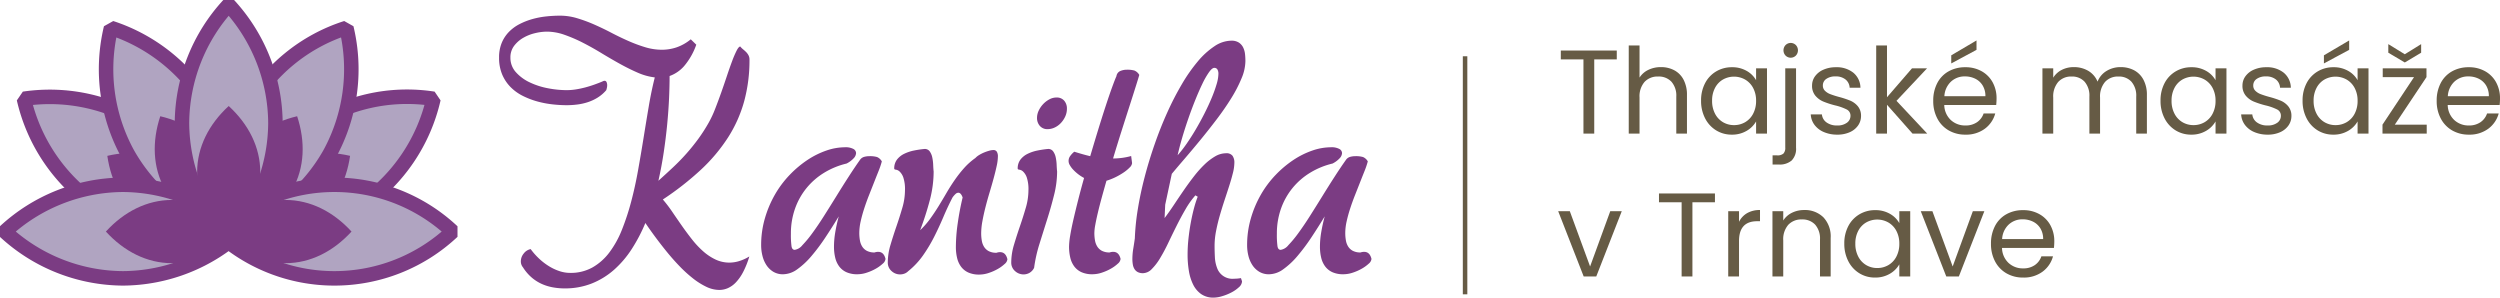
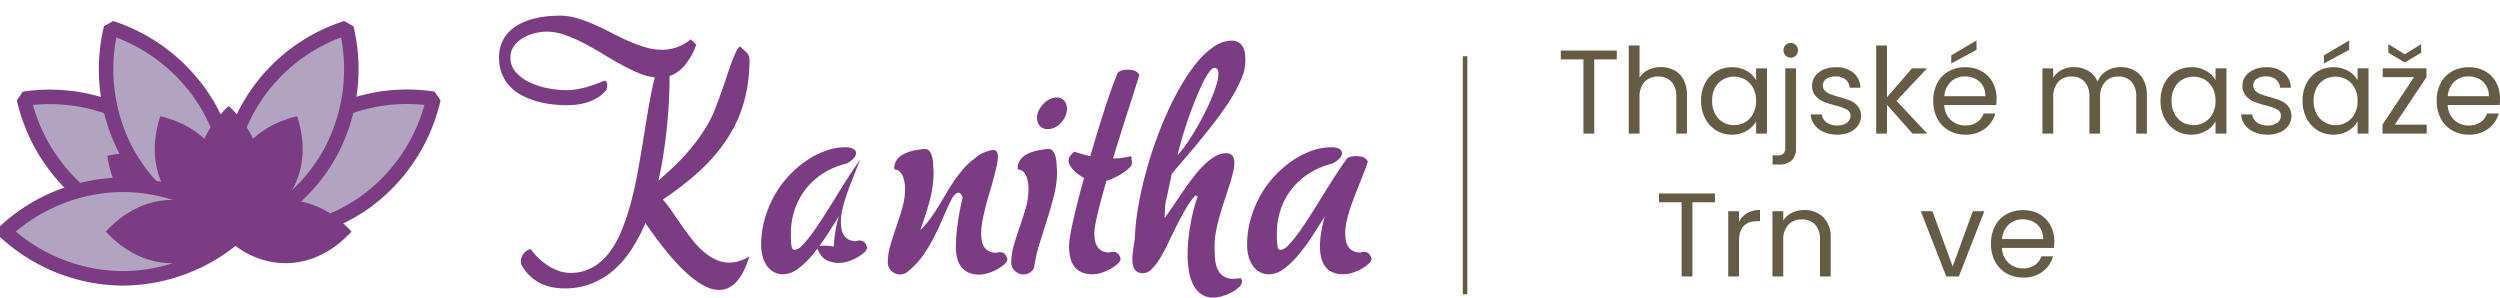
<svg xmlns="http://www.w3.org/2000/svg" width="554.393" height="65.997" viewBox="0 0 554.393 65.997">
  <title>Asset 11</title>
  <g id="Layer_2" data-name="Layer 2">
    <g id="Layer_1-2" data-name="Layer 1">
      <g>
        <path d="M113.19,15.799a4.714,4.714,0,0,0,1.208,3.235,9.524,9.524,0,0,0,3.043,2.247,16.448,16.448,0,0,0,4.03,1.312,22.014,22.014,0,0,0,4.2.426,12.923,12.923,0,0,0,2.074-.171,21.018,21.018,0,0,0,2.074-.442q1.02-.273,1.972-.613t1.769-.681a1.322,1.322,0,0,1,.476-.17.481.481,0,0,1,.476.306,1.669,1.669,0,0,1,.136.682,2.681,2.681,0,0,1-.068.579c-.045.204-.091.374-.136.511a8.267,8.267,0,0,1-1.888,1.635,10.05,10.05,0,0,1-2.176,1.022,12.495,12.495,0,0,1-2.346.527,18.692,18.692,0,0,1-2.363.153,28.782,28.782,0,0,1-3.18-.188,21.42,21.42,0,0,1-3.35-.646,17.574,17.574,0,0,1-3.197-1.227,10.318,10.318,0,0,1-2.703-1.94,8.864,8.864,0,0,1-1.871-2.793,9.441,9.441,0,0,1-.697-3.763,8.401,8.401,0,0,1,.578-3.235,7.698,7.698,0,0,1,1.581-2.435,9.015,9.015,0,0,1,2.346-1.737,15.157,15.157,0,0,1,2.84-1.124,18.527,18.527,0,0,1,3.094-.596,29.271,29.271,0,0,1,3.095-.17,13.137,13.137,0,0,1,3.758.561A32.937,32.937,0,0,1,131.757,8.46q1.904.835,3.792,1.822t3.775,1.821A32.177,32.177,0,0,0,143.081,13.5a12.816,12.816,0,0,0,3.707.561,10.229,10.229,0,0,0,3.231-.527,10.163,10.163,0,0,0,3.163-1.788l1.224,1.192a14.972,14.972,0,0,1-2.687,4.733,7.733,7.733,0,0,1-3.231,2.213q0,2.215-.119,4.921-.119,2.708-.408,5.722t-.765,6.215q-.477,3.202-1.19,6.368,1.632-1.463,3.196-2.929,1.564-1.463,2.975-3.048t2.67-3.304a36.028,36.028,0,0,0,2.346-3.66,23.42,23.42,0,0,0,1.395-2.997q.68-1.737,1.343-3.609.663-1.873,1.275-3.712.612-1.84,1.156-3.287a22.283,22.283,0,0,1,1.003-2.332q.459-.886.799-.886a4.087,4.087,0,0,0,.629.63,8.672,8.672,0,0,1,.663.596,3.091,3.091,0,0,1,.527.716,1.973,1.973,0,0,1,.221.953,34.615,34.615,0,0,1-1.173,9.229,29.354,29.354,0,0,1-3.57,8.021,37.528,37.528,0,0,1-6.002,7.151,64.491,64.491,0,0,1-8.468,6.623,30.156,30.156,0,0,1,2.126,2.793q1.037,1.532,2.126,3.082t2.244,3.014a19.917,19.917,0,0,0,2.449,2.606,11.572,11.572,0,0,0,2.737,1.821,7.19,7.19,0,0,0,3.111.682,7.418,7.418,0,0,0,2.092-.324,9.856,9.856,0,0,0,2.295-1.038,19.502,19.502,0,0,1-1.36,3.422,10.185,10.185,0,0,1-1.599,2.299,5.611,5.611,0,0,1-1.785,1.294,4.755,4.755,0,0,1-1.921.409,6.722,6.722,0,0,1-2.874-.698,15.716,15.716,0,0,1-2.975-1.873,28.924,28.924,0,0,1-2.958-2.69q-1.463-1.515-2.806-3.167-1.344-1.651-2.567-3.303t-2.21-3.116a36.333,36.333,0,0,1-3.01,5.755,22.152,22.152,0,0,1-3.911,4.598,17.006,17.006,0,0,1-4.931,3.048,16.068,16.068,0,0,1-6.07,1.106,14.468,14.468,0,0,1-2.619-.238,10.7,10.7,0,0,1-2.465-.767,9.26,9.26,0,0,1-2.228-1.43,10.007,10.007,0,0,1-1.904-2.23,2.03,2.03,0,0,1-.476-1.328,2.731,2.731,0,0,1,.646-1.754,2.573,2.573,0,0,1,1.53-.971,15.323,15.323,0,0,0,1.887,2.129,13.527,13.527,0,0,0,2.177,1.668,11.046,11.046,0,0,0,2.329,1.09,7.559,7.559,0,0,0,2.38.392,9.854,9.854,0,0,0,4.931-1.209,12.289,12.289,0,0,0,3.757-3.337,21.5,21.5,0,0,0,2.772-5.006,53.808,53.808,0,0,0,2.041-6.198q.884-3.321,1.53-6.93t1.224-7.203q.578-3.592,1.156-7.015T145.19,20.26v-.068a13.107,13.107,0,0,1-3.792-1.056q-1.956-.851-3.979-1.975t-4.098-2.384q-2.074-1.26-4.114-2.299a32.482,32.482,0,0,0-4.047-1.737,11.791,11.791,0,0,0-3.877-.697,11.572,11.572,0,0,0-2.568.323,9.649,9.649,0,0,0-2.635,1.022,6.801,6.801,0,0,0-2.057,1.788A4.186,4.186,0,0,0,113.19,15.799Z" transform="translate(0 -3.029)" style="fill: #7b3c83" />
-         <path d="M184.943,57.72a19.353,19.353,0,0,1,.289-3.235q.289-1.702.765-3.474-1.463,2.418-2.992,4.717a42.55,42.55,0,0,1-3.078,4.104,17.143,17.143,0,0,1-3.128,2.912,5.473,5.473,0,0,1-3.146,1.106,4.093,4.093,0,0,1-2.176-.561,4.789,4.789,0,0,1-1.513-1.465,6.604,6.604,0,0,1-.884-2.06,9.65,9.65,0,0,1-.289-2.35,21.133,21.133,0,0,1,.833-5.977,23.953,23.953,0,0,1,2.227-5.261,22.312,22.312,0,0,1,3.265-4.359,23.415,23.415,0,0,1,3.928-3.304,18.411,18.411,0,0,1,4.2-2.094,12.707,12.707,0,0,1,4.115-.732,3.649,3.649,0,0,1,1.887.375,1.083,1.083,0,0,1,.595.919,1.806,1.806,0,0,1-.544,1.158,5.602,5.602,0,0,1-1.564,1.157,17.162,17.162,0,0,0-4.948,2.026,15.386,15.386,0,0,0-3.911,3.389,15.206,15.206,0,0,0-2.567,4.58,16.441,16.441,0,0,0-.918,5.568,19.008,19.008,0,0,0,.136,2.792q.135.784.714.783a2.725,2.725,0,0,0,1.684-1.022,24.893,24.893,0,0,0,2.227-2.69q1.225-1.667,2.584-3.813t2.738-4.376q1.377-2.231,2.737-4.342t2.55-3.78a1.654,1.654,0,0,1,.884-.597,4.267,4.267,0,0,1,1.156-.152,5.7,5.7,0,0,1,1.683.186,2.226,2.226,0,0,1,1.071.971,17.898,17.898,0,0,1-.714,2.111q-.477,1.192-1.02,2.571t-1.122,2.844q-.579,1.465-1.054,2.929t-.782,2.844a11.9,11.9,0,0,0-.306,2.57,9.508,9.508,0,0,0,.136,1.635,3.767,3.767,0,0,0,.51,1.38,2.712,2.712,0,0,0,1.037.953,3.607,3.607,0,0,0,1.717.357,2.289,2.289,0,0,1,.782-.136q1.258,0,1.632,1.566a1.577,1.577,0,0,1-.612,1.056,8.074,8.074,0,0,1-1.53,1.106,10.705,10.705,0,0,1-2.006.886,6.647,6.647,0,0,1-2.074.357,5.78,5.78,0,0,1-2.449-.46,4.15,4.15,0,0,1-1.598-1.276,5.257,5.257,0,0,1-.884-1.941A10.394,10.394,0,0,1,184.943,57.72Z" transform="translate(0 -3.029)" style="fill: #7b3c83" />
+         <path d="M184.943,57.72a19.353,19.353,0,0,1,.289-3.235q.289-1.702.765-3.474-1.463,2.418-2.992,4.717a42.55,42.55,0,0,1-3.078,4.104,17.143,17.143,0,0,1-3.128,2.912,5.473,5.473,0,0,1-3.146,1.106,4.093,4.093,0,0,1-2.176-.561,4.789,4.789,0,0,1-1.513-1.465,6.604,6.604,0,0,1-.884-2.06,9.65,9.65,0,0,1-.289-2.35,21.133,21.133,0,0,1,.833-5.977,23.953,23.953,0,0,1,2.227-5.261,22.312,22.312,0,0,1,3.265-4.359,23.415,23.415,0,0,1,3.928-3.304,18.411,18.411,0,0,1,4.2-2.094,12.707,12.707,0,0,1,4.115-.732,3.649,3.649,0,0,1,1.887.375,1.083,1.083,0,0,1,.595.919,1.806,1.806,0,0,1-.544,1.158,5.602,5.602,0,0,1-1.564,1.157,17.162,17.162,0,0,0-4.948,2.026,15.386,15.386,0,0,0-3.911,3.389,15.206,15.206,0,0,0-2.567,4.58,16.441,16.441,0,0,0-.918,5.568,19.008,19.008,0,0,0,.136,2.792q.135.784.714.783a2.725,2.725,0,0,0,1.684-1.022,24.893,24.893,0,0,0,2.227-2.69q1.225-1.667,2.584-3.813t2.738-4.376q1.377-2.231,2.737-4.342t2.55-3.78q-.477,1.192-1.02,2.571t-1.122,2.844q-.579,1.465-1.054,2.929t-.782,2.844a11.9,11.9,0,0,0-.306,2.57,9.508,9.508,0,0,0,.136,1.635,3.767,3.767,0,0,0,.51,1.38,2.712,2.712,0,0,0,1.037.953,3.607,3.607,0,0,0,1.717.357,2.289,2.289,0,0,1,.782-.136q1.258,0,1.632,1.566a1.577,1.577,0,0,1-.612,1.056,8.074,8.074,0,0,1-1.53,1.106,10.705,10.705,0,0,1-2.006.886,6.647,6.647,0,0,1-2.074.357,5.78,5.78,0,0,1-2.449-.46,4.15,4.15,0,0,1-1.598-1.276,5.257,5.257,0,0,1-.884-1.941A10.394,10.394,0,0,1,184.943,57.72Z" transform="translate(0 -3.029)" style="fill: #7b3c83" />
        <path d="M211.974,57.788a37.898,37.898,0,0,1,.408-5.244q.409-2.894,1.088-5.722-.374-1.055-.952-1.056a.961.961,0,0,0-.629.289,4.674,4.674,0,0,0-.664.767q-1.088,2.112-2.04,4.359t-2.041,4.393a33.282,33.282,0,0,1-2.465,4.104,17.084,17.084,0,0,1-3.282,3.491,2.282,2.282,0,0,1-.85.545,2.754,2.754,0,0,1-2.822-.562,2.454,2.454,0,0,1-.85-1.958,13.558,13.558,0,0,1,.595-3.849q.595-2.008,1.31-4.086t1.309-4.121a13.9,13.9,0,0,0,.595-3.882,8.245,8.245,0,0,0-.374-2.895,3.352,3.352,0,0,0-.816-1.294,1.54,1.54,0,0,0-.816-.409c-.25-.022-.374-.102-.374-.238a3.18,3.18,0,0,1,.629-2.026,4.514,4.514,0,0,1,1.615-1.276,9.053,9.053,0,0,1,2.176-.716,21.891,21.891,0,0,1,2.312-.34,1.315,1.315,0,0,1,1.139.545,3.534,3.534,0,0,1,.561,1.328,9.511,9.511,0,0,1,.204,1.651q.034.869.102,1.482a25.035,25.035,0,0,1-.833,6.283,65.576,65.576,0,0,1-2.159,6.726,17.954,17.954,0,0,0,2.21-2.52q.987-1.361,1.888-2.826.9-1.463,1.751-2.929.85-1.463,1.819-2.86a28.024,28.024,0,0,1,2.075-2.64,14.726,14.726,0,0,1,2.499-2.23,3.76,3.76,0,0,1,.834-.664,7.741,7.741,0,0,1,1.105-.562,9.521,9.521,0,0,1,1.139-.392,3.597,3.597,0,0,1,.901-.153.858.858,0,0,1,.782.374,1.975,1.975,0,0,1,.238,1.056,10.324,10.324,0,0,1-.272,2.111q-.272,1.261-.68,2.759t-.901,3.133q-.493,1.635-.901,3.235t-.68,3.099a15.21,15.21,0,0,0-.272,2.69,9.52,9.52,0,0,0,.136,1.635,3.764,3.764,0,0,0,.51,1.379,2.717,2.717,0,0,0,1.037.954,3.608,3.608,0,0,0,1.717.357,2.27,2.27,0,0,1,.782-.137q1.258,0,1.632,1.567a1.579,1.579,0,0,1-.612,1.056,8.059,8.059,0,0,1-1.53,1.106,10.74,10.74,0,0,1-2.006.886,6.648,6.648,0,0,1-2.074.357,5.78,5.78,0,0,1-2.448-.46,4.14,4.14,0,0,1-1.598-1.277,5.253,5.253,0,0,1-.884-1.94A10.41,10.41,0,0,1,211.974,57.788Z" transform="translate(0 -3.029)" style="fill: #7b3c83" />
        <path d="M226.974,63.884a2.802,2.802,0,0,1-1.87-.732,2.454,2.454,0,0,1-.85-1.958,13.562,13.562,0,0,1,.595-3.849q.595-2.008,1.31-4.086t1.309-4.121a13.9,13.9,0,0,0,.595-3.882,8.245,8.245,0,0,0-.374-2.895,3.352,3.352,0,0,0-.816-1.294,1.54,1.54,0,0,0-.816-.409c-.25-.022-.374-.102-.374-.238a3.18,3.18,0,0,1,.629-2.026,4.515,4.515,0,0,1,1.615-1.276,9.053,9.053,0,0,1,2.176-.716,21.883,21.883,0,0,1,2.312-.34,1.315,1.315,0,0,1,1.139.545,3.531,3.531,0,0,1,.561,1.328,9.521,9.521,0,0,1,.204,1.651q.034.869.102,1.482a21.394,21.394,0,0,1-.663,5.159q-.663,2.673-1.53,5.414-.867,2.742-1.717,5.466a31.68,31.68,0,0,0-1.19,5.312,2.576,2.576,0,0,1-1.037,1.124A2.713,2.713,0,0,1,226.974,63.884Zm9.624-36.745a4.083,4.083,0,0,1-.357,1.685,5.316,5.316,0,0,1-.952,1.447,4.503,4.503,0,0,1-1.377,1.022,3.661,3.661,0,0,1-1.599.374,2.17,2.17,0,0,1-1.717-.715,2.631,2.631,0,0,1-.629-1.805,3.718,3.718,0,0,1,.374-1.584,5.455,5.455,0,0,1,.986-1.447,5.384,5.384,0,0,1,1.377-1.056,3.316,3.316,0,0,1,1.582-.408,2.144,2.144,0,0,1,1.7.697A2.613,2.613,0,0,1,236.597,27.139Z" transform="translate(0 -3.029)" style="fill: #7b3c83" />
        <path d="M238.227,36.674q.884.274,1.768.528t1.769.46q.883-2.997,1.768-5.875t1.667-5.262q.781-2.383,1.411-4.12t.969-2.486a1.451,1.451,0,0,1,.85-1.141,3.703,3.703,0,0,1,1.462-.289,5.659,5.659,0,0,1,1.683.188,2.225,2.225,0,0,1,1.071.97q-.204.716-.782,2.555t-1.394,4.376q-.817,2.537-1.769,5.533t-1.87,6.062a15.139,15.139,0,0,0,2.006-.137,14.83,14.83,0,0,0,2.006-.408l.204,1.566a1.522,1.522,0,0,1-.51.953,8.174,8.174,0,0,1-1.326,1.107,14.599,14.599,0,0,1-1.819,1.056,13.127,13.127,0,0,1-2.023.8q-.579,2.01-1.071,3.814t-.85,3.32q-.357,1.515-.561,2.656a10.801,10.801,0,0,0-.204,1.787,9.518,9.518,0,0,0,.136,1.635,3.774,3.774,0,0,0,.51,1.38,2.719,2.719,0,0,0,1.037.953,3.609,3.609,0,0,0,1.717.357,2.291,2.291,0,0,1,.782-.136q1.258,0,1.632,1.566a1.578,1.578,0,0,1-.612,1.056,8.087,8.087,0,0,1-1.53,1.106,10.704,10.704,0,0,1-2.006.886,6.653,6.653,0,0,1-2.075.357,5.78,5.78,0,0,1-2.448-.46,4.146,4.146,0,0,1-1.598-1.276,5.258,5.258,0,0,1-.884-1.941,10.394,10.394,0,0,1-.272-2.452,16.053,16.053,0,0,1,.255-2.469q.255-1.55.714-3.542t1.054-4.342q.594-2.35,1.309-4.87a8.81,8.81,0,0,1-1.326-.851,9.289,9.289,0,0,1-1.088-.988,5.067,5.067,0,0,1-.748-1.004,1.796,1.796,0,0,1,.085-2.026A4.737,4.737,0,0,1,238.227,36.674Z" transform="translate(0 -3.029)" style="fill: #7b3c83" />
        <path d="M251.114,60.478a14.283,14.283,0,0,1,.204-2.35q.203-1.226.34-2.248a51.921,51.921,0,0,1,.663-6.471q.561-3.473,1.514-7.117t2.227-7.305q1.275-3.661,2.789-7.015a64.56,64.56,0,0,1,3.231-6.267,36.322,36.322,0,0,1,3.537-5.057,17.321,17.321,0,0,1,3.707-3.372,6.814,6.814,0,0,1,3.724-1.226,2.958,2.958,0,0,1,1.683.426,2.757,2.757,0,0,1,.952,1.09,4.385,4.385,0,0,1,.408,1.464,14.693,14.693,0,0,1,.086,1.55A10.23,10.23,0,0,1,275.31,20.43a30.258,30.258,0,0,1-2.278,4.394q-1.412,2.282-3.197,4.631-1.786,2.351-3.587,4.547-1.803,2.196-3.486,4.154t-2.907,3.423l-1.462,6.845-.136,2.963q1.054-1.396,2.126-3.014t2.176-3.219q1.105-1.6,2.245-3.064a23.924,23.924,0,0,1,2.312-2.588,12.238,12.238,0,0,1,2.364-1.806,4.82,4.82,0,0,1,2.414-.681,1.651,1.651,0,0,1,1.428.562,2.591,2.591,0,0,1,.408,1.55,9.702,9.702,0,0,1-.323,2.265q-.324,1.311-.816,2.844T271.535,47.47q-.561,1.702-1.054,3.422t-.816,3.405a17.075,17.075,0,0,0-.323,3.219q0,1.26.068,2.554a7.584,7.584,0,0,0,.476,2.35,3.602,3.602,0,0,0,3.775,2.418,9.017,9.017,0,0,0,1.53-.136l.238.715a1.833,1.833,0,0,1-.68,1.294,7.362,7.362,0,0,1-1.649,1.158,11.3,11.3,0,0,1-2.058.834,6.806,6.806,0,0,1-1.904.324,4.674,4.674,0,0,1-2.772-.784,5.619,5.619,0,0,1-1.768-2.094,10.55,10.55,0,0,1-.952-3.031,21.831,21.831,0,0,1-.289-3.627,33.136,33.136,0,0,1,.204-3.626q.204-1.856.527-3.576t.714-3.167a22.626,22.626,0,0,1,.799-2.469l-.51-.307a18.643,18.643,0,0,0-2.193,3.082q-1.038,1.787-1.99,3.694t-1.853,3.798a38.113,38.113,0,0,1-1.802,3.371,12.392,12.392,0,0,1-1.836,2.4,2.785,2.785,0,0,1-1.956.92,2.45,2.45,0,0,1-1.139-.238,1.877,1.877,0,0,1-.731-.664,2.716,2.716,0,0,1-.374-1.005A7.062,7.062,0,0,1,251.114,60.478Zm19.077-41.07a1.844,1.844,0,0,0-.221-.971.76.76,0,0,0-.697-.357q-.477,0-1.173.971a17.496,17.496,0,0,0-1.462,2.555q-.765,1.583-1.581,3.609t-1.564,4.189q-.748,2.164-1.36,4.257t-.986,3.797a26.357,26.357,0,0,0,1.955-2.503q1.037-1.481,2.041-3.184t1.921-3.508q.918-1.805,1.615-3.474a29.691,29.691,0,0,0,1.105-3.064A8.59,8.59,0,0,0,270.192,19.408Z" transform="translate(0 -3.029)" style="fill: #7b3c83" />
        <path d="M292.709,57.72a19.343,19.343,0,0,1,.289-3.235q.288-1.702.765-3.474-1.463,2.418-2.992,4.717a42.55,42.55,0,0,1-3.078,4.104,17.146,17.146,0,0,1-3.128,2.912,5.473,5.473,0,0,1-3.146,1.106,4.093,4.093,0,0,1-2.176-.561,4.789,4.789,0,0,1-1.513-1.465,6.604,6.604,0,0,1-.884-2.06,9.655,9.655,0,0,1-.289-2.35,21.13,21.13,0,0,1,.834-5.977,23.948,23.948,0,0,1,2.227-5.261,22.308,22.308,0,0,1,3.265-4.359,23.41,23.41,0,0,1,3.928-3.304,18.411,18.411,0,0,1,4.2-2.094,12.707,12.707,0,0,1,4.115-.732,3.65,3.65,0,0,1,1.887.375,1.083,1.083,0,0,1,.595.919,1.806,1.806,0,0,1-.544,1.158,5.602,5.602,0,0,1-1.564,1.157,17.163,17.163,0,0,0-4.948,2.026,15.386,15.386,0,0,0-3.911,3.389,15.206,15.206,0,0,0-2.567,4.58,16.441,16.441,0,0,0-.918,5.568,19.008,19.008,0,0,0,.136,2.792q.135.784.714.783a2.725,2.725,0,0,0,1.684-1.022,24.881,24.881,0,0,0,2.227-2.69q1.225-1.667,2.584-3.813t2.738-4.376q1.377-2.231,2.737-4.342t2.55-3.78a1.654,1.654,0,0,1,.884-.597,4.267,4.267,0,0,1,1.156-.152,5.7,5.7,0,0,1,1.683.186,2.227,2.227,0,0,1,1.071.971,17.919,17.919,0,0,1-.714,2.111q-.477,1.192-1.02,2.571t-1.122,2.844q-.579,1.465-1.054,2.929t-.782,2.844a11.9,11.9,0,0,0-.306,2.57,9.508,9.508,0,0,0,.136,1.635,3.767,3.767,0,0,0,.51,1.38,2.712,2.712,0,0,0,1.037.953,3.607,3.607,0,0,0,1.717.357,2.289,2.289,0,0,1,.782-.136q1.258,0,1.632,1.566a1.577,1.577,0,0,1-.612,1.056,8.071,8.071,0,0,1-1.53,1.106,10.705,10.705,0,0,1-2.006.886,6.646,6.646,0,0,1-2.074.357,5.78,5.78,0,0,1-2.449-.46,4.151,4.151,0,0,1-1.598-1.276,5.257,5.257,0,0,1-.884-1.941A10.394,10.394,0,0,1,292.709,57.72Z" transform="translate(0 -3.029)" style="fill: #7b3c83" />
      </g>
      <path d="M52.876,54.526A38.283,38.283,0,0,1,96.131,24.934,38.978,38.978,0,0,1,80.349,48.298a38.891,38.891,0,0,1-27.473,6.228Z" transform="translate(0 -3.029)" style="fill: #b0a4c1;stroke: #7b3c83;stroke-linejoin: bevel;stroke-width: 3.212px;fill-rule: evenodd" />
-       <path d="M53.46,54.127c.841-5.89,3.565-10.931,8.136-14.057,4.571-3.128,10.254-3.838,16.037-2.48-.843,5.887-3.568,10.931-8.138,14.056-4.572,3.128-10.253,3.836-16.035,2.481Z" transform="translate(0 -3.029)" style="fill: #7b3c83;fill-rule: evenodd" />
      <path d="M48.556,54.526A38.977,38.977,0,0,0,32.773,31.16a38.881,38.881,0,0,0-27.472-6.225A38.981,38.981,0,0,0,21.083,48.298a38.89,38.89,0,0,0,27.473,6.228Z" transform="translate(0 -3.029)" style="fill: #b0a4c1;stroke: #7b3c83;stroke-linejoin: bevel;stroke-width: 3.212px;fill-rule: evenodd" />
      <path d="M47.973,54.127c-.842-5.89-3.565-10.931-8.137-14.057-4.571-3.128-10.252-3.838-16.037-2.48.843,5.887,3.567,10.931,8.138,14.056,4.571,3.128,10.252,3.836,16.035,2.481Z" transform="translate(0 -3.029)" style="fill: #7b3c83;fill-rule: evenodd" />
      <path d="M51.267,55.016A38.345,38.345,0,0,1,76.818,9.221a39.03,39.03,0,0,1-3.73,27.96A38.944,38.944,0,0,1,51.267,55.016Z" transform="translate(0 -3.029)" style="fill: #b0a4c1;stroke: #7b3c83;stroke-linejoin: bevel;stroke-width: 3.212px;fill-rule: evenodd" />
      <path d="M51.611,54.399c-1.867-5.649-1.672-11.377,1.027-16.215,2.7-4.842,7.47-8.011,13.253-9.379,1.865,5.646,1.67,11.378-1.03,16.216-2.7,4.84-7.47,8.01-13.25,9.377Z" transform="translate(0 -3.029)" style="fill: #7b3c83;fill-rule: evenodd" />
      <path d="M50.165,55.016a39.018,39.018,0,0,0-3.73-27.96A38.942,38.942,0,0,0,24.614,9.221a39.03,39.03,0,0,0,3.73,27.96A38.944,38.944,0,0,0,50.165,55.016Z" transform="translate(0 -3.029)" style="fill: #b0a4c1;stroke: #7b3c83;stroke-linejoin: bevel;stroke-width: 3.212px;fill-rule: evenodd" />
      <path d="M49.821,54.399c1.868-5.649,1.672-11.377-1.027-16.215-2.7-4.842-7.47-8.011-13.253-9.379-1.865,5.646-1.67,11.378,1.03,16.216,2.7,4.84,7.47,8.01,13.25,9.377Z" transform="translate(0 -3.029)" style="fill: #7b3c83;fill-rule: evenodd" />
-       <path d="M50.717,56.565A39.013,39.013,0,0,1,40.353,30.334,39.009,39.009,0,0,1,50.715,4.105a39.003,39.003,0,0,1,10.364,26.23A39.02,39.02,0,0,1,50.717,56.565Z" transform="translate(0 -3.029)" style="fill: #b0a4c1;stroke: #7b3c83;stroke-linejoin: bevel;stroke-width: 3.212px;fill-rule: evenodd" />
      <path d="M50.717,55.858c-4.382-4.02-7.003-9.115-7.003-14.66.002-5.543,2.621-10.642,7.001-14.659,4.381,4.017,7.002,9.116,7.001,14.659,0,5.545-2.62,10.64-6.998,14.66Z" transform="translate(0 -3.029)" style="fill: #7b3c83;fill-rule: evenodd" />
-       <path d="M47.97,54.381a38.243,38.243,0,0,1,52.385-.001,38.244,38.244,0,0,1-52.385.001Z" transform="translate(0 -3.029)" style="fill: #b0a4c1;stroke: #7b3c83;stroke-linejoin: bevel;stroke-width: 3.212px;fill-rule: evenodd" />
      <path d="M48.675,54.381c4.013-4.388,9.102-7.011,14.638-7.011s10.627,2.624,14.639,7.01c-4.012,4.386-9.104,7.011-14.639,7.011s-10.625-2.625-14.638-7.01Z" transform="translate(0 -3.029)" style="fill: #7b3c83;fill-rule: evenodd" />
      <path d="M53.462,54.381A38.897,38.897,0,0,0,27.269,44.003,38.902,38.902,0,0,0,1.077,54.38,38.895,38.895,0,0,0,27.27,64.758,38.897,38.897,0,0,0,53.462,54.381Z" transform="translate(0 -3.029)" style="fill: #b0a4c1;stroke: #7b3c83;stroke-linejoin: bevel;stroke-width: 3.212px;fill-rule: evenodd" />
      <path d="M52.757,54.381C48.744,49.993,43.655,47.37,38.118,47.37S27.491,49.993,23.48,54.38c4.011,4.386,9.103,7.011,14.638,7.011s10.626-2.625,14.639-7.01Z" transform="translate(0 -3.029)" style="fill: #7b3c83;fill-rule: evenodd" />
      <g>
        <path d="M358.531,14.241v1.955h-4.996V32.649h-2.393V16.196H346.12V14.241Z" transform="translate(0 -3.029)" style="fill: #665b45" />
        <path d="M371.283,18.612a4.963,4.963,0,0,1,2.064,2.1,7.141,7.141,0,0,1,.75,3.407v8.53H371.73V24.462a4.67,4.67,0,0,0-1.078-3.314,3.845,3.845,0,0,0-2.945-1.149,3.936,3.936,0,0,0-3.011,1.188,4.868,4.868,0,0,0-1.117,3.46v8.002h-2.393V13.105h2.393v7.131a4.722,4.722,0,0,1,1.959-1.717,6.324,6.324,0,0,1,2.8-.607A6.179,6.179,0,0,1,371.283,18.612Z" transform="translate(0 -3.029)" style="fill: #665b45" />
        <path d="M378.119,21.465a6.505,6.505,0,0,1,2.458-2.602,6.722,6.722,0,0,1,3.484-.925,6.372,6.372,0,0,1,3.287.819,5.45,5.45,0,0,1,2.077,2.06V18.177h2.419V32.649H389.426V29.956a5.655,5.655,0,0,1-2.117,2.1,6.32,6.32,0,0,1-3.273.831,6.508,6.508,0,0,1-3.471-.95,6.651,6.651,0,0,1-2.446-2.668,8.335,8.335,0,0,1-.893-3.908A8.162,8.162,0,0,1,378.119,21.465Zm10.649,1.069a4.66,4.66,0,0,0-1.775-1.861,5.013,5.013,0,0,0-4.904-.014,4.591,4.591,0,0,0-1.762,1.849,5.906,5.906,0,0,0-.657,2.853,6.037,6.037,0,0,0,.657,2.892,4.652,4.652,0,0,0,1.762,1.875,4.747,4.747,0,0,0,2.445.647,4.817,4.817,0,0,0,2.458-.647,4.63,4.63,0,0,0,1.775-1.875,5.985,5.985,0,0,0,.657-2.865A5.911,5.911,0,0,0,388.769,22.534Z" transform="translate(0 -3.029)" style="fill: #665b45" />
        <path d="M398.287,35.792a3.677,3.677,0,0,1-.973,2.826,4.047,4.047,0,0,1-2.84.897h-1.393V37.482h.999a1.991,1.991,0,0,0,1.407-.397,1.828,1.828,0,0,0,.408-1.347V18.177h2.393ZM395.96,15.351a1.697,1.697,0,0,1,0-2.324,1.613,1.613,0,0,1,2.288,0,1.698,1.698,0,0,1,0,2.324,1.613,1.613,0,0,1-2.288,0Z" transform="translate(0 -3.029)" style="fill: #665b45" />
        <path d="M404.466,32.319a5.011,5.011,0,0,1-2.077-1.585,4.223,4.223,0,0,1-.841-2.337h2.472a2.439,2.439,0,0,0,1.012,1.77,3.839,3.839,0,0,0,2.38.686,3.449,3.449,0,0,0,2.156-.607,1.859,1.859,0,0,0,.789-1.532,1.51,1.51,0,0,0-.841-1.412,11.736,11.736,0,0,0-2.604-.911,19.191,19.191,0,0,1-2.616-.858,4.639,4.639,0,0,1-1.735-1.295,3.382,3.382,0,0,1-.723-2.258,3.43,3.43,0,0,1,.658-2.033,4.457,4.457,0,0,1,1.867-1.466,6.7,6.7,0,0,1,2.761-.542,5.88,5.88,0,0,1,3.865,1.215,4.388,4.388,0,0,1,1.578,3.328h-2.393a2.488,2.488,0,0,0-.907-1.822,3.372,3.372,0,0,0-2.222-.686,3.414,3.414,0,0,0-2.051.555,1.715,1.715,0,0,0-.762,1.452,1.598,1.598,0,0,0,.46,1.176,3.361,3.361,0,0,0,1.157.739,19.866,19.866,0,0,0,1.933.62,20.949,20.949,0,0,1,2.524.832,4.426,4.426,0,0,1,1.67,1.228,3.294,3.294,0,0,1,.723,2.139,3.676,3.676,0,0,1-.658,2.14,4.386,4.386,0,0,1-1.853,1.492,6.612,6.612,0,0,1-2.748.541A7.435,7.435,0,0,1,404.466,32.319Z" transform="translate(0 -3.029)" style="fill: #665b45" />
        <path d="M424.107,32.649l-5.653-6.392v6.392h-2.393V13.105h2.393V24.595l5.549-6.418h3.339l-6.784,7.21,6.811,7.263Z" transform="translate(0 -3.029)" style="fill: #665b45" />
        <path d="M442.671,26.311H431.154a4.685,4.685,0,0,0,1.459,3.341,4.626,4.626,0,0,0,3.221,1.202,4.415,4.415,0,0,0,2.591-.727,3.843,3.843,0,0,0,1.459-1.94h2.577a6.226,6.226,0,0,1-2.314,3.394,6.966,6.966,0,0,1-4.312,1.307,7.259,7.259,0,0,1-3.668-.924,6.527,6.527,0,0,1-2.537-2.628,8.18,8.18,0,0,1-.92-3.948,8.303,8.303,0,0,1,.894-3.936A6.295,6.295,0,0,1,432.114,18.85a7.446,7.446,0,0,1,3.72-.911,7.206,7.206,0,0,1,3.629.898,6.209,6.209,0,0,1,2.433,2.47,7.314,7.314,0,0,1,.855,3.552A14.151,14.151,0,0,1,442.671,26.311Zm-2.997-4.317a3.951,3.951,0,0,0-1.643-1.506,5.119,5.119,0,0,0-2.301-.515,4.425,4.425,0,0,0-3.09,1.162,4.737,4.737,0,0,0-1.459,3.222h9.098A4.455,4.455,0,0,0,439.673,21.993Zm-1.368-7.91-5.601,3.011V15.298l5.601-3.301Z" transform="translate(0 -3.029)" style="fill: #665b45" />
        <path d="M473.25,18.612a5.037,5.037,0,0,1,2.077,2.1,7.033,7.033,0,0,1,.763,3.407v8.53h-2.366V24.462a4.705,4.705,0,0,0-1.065-3.314,3.733,3.733,0,0,0-2.879-1.149A3.837,3.837,0,0,0,466.808,21.2a4.958,4.958,0,0,0-1.105,3.474v7.976h-2.366V24.462a4.705,4.705,0,0,0-1.065-3.314,3.736,3.736,0,0,0-2.879-1.149A3.84,3.84,0,0,0,456.422,21.2a4.958,4.958,0,0,0-1.105,3.474v7.976h-2.393V18.177h2.393v2.086a4.741,4.741,0,0,1,1.906-1.743,5.762,5.762,0,0,1,2.643-.607,6.212,6.212,0,0,1,3.208.819,4.987,4.987,0,0,1,2.077,2.403,4.74,4.74,0,0,1,1.999-2.377,5.865,5.865,0,0,1,3.103-.846A6.289,6.289,0,0,1,473.25,18.612Z" transform="translate(0 -3.029)" style="fill: #665b45" />
        <path d="M480.007,21.465a6.502,6.502,0,0,1,2.459-2.602,6.717,6.717,0,0,1,3.483-.925,6.372,6.372,0,0,1,3.287.819,5.45,5.45,0,0,1,2.077,2.06V18.177h2.419V32.649h-2.419V29.956a5.657,5.657,0,0,1-2.116,2.1,6.322,6.322,0,0,1-3.275.831,6.51,6.51,0,0,1-3.471-.95,6.65,6.65,0,0,1-2.445-2.668,8.335,8.335,0,0,1-.893-3.908A8.162,8.162,0,0,1,480.007,21.465Zm10.649,1.069a4.657,4.657,0,0,0-1.775-1.861,5.012,5.012,0,0,0-4.903-.014,4.587,4.587,0,0,0-1.762,1.849,5.905,5.905,0,0,0-.657,2.853,6.036,6.036,0,0,0,.657,2.892,4.649,4.649,0,0,0,1.762,1.875,4.745,4.745,0,0,0,2.445.647,4.817,4.817,0,0,0,2.458-.647,4.627,4.627,0,0,0,1.775-1.875,5.989,5.989,0,0,0,.657-2.865A5.915,5.915,0,0,0,490.657,22.534Z" transform="translate(0 -3.029)" style="fill: #665b45" />
        <path d="M499.912,32.319a5.004,5.004,0,0,1-2.077-1.585,4.223,4.223,0,0,1-.842-2.337h2.472a2.441,2.441,0,0,0,1.013,1.77,3.837,3.837,0,0,0,2.38.686,3.452,3.452,0,0,0,2.156-.607,1.859,1.859,0,0,0,.788-1.532,1.51,1.51,0,0,0-.841-1.412,11.728,11.728,0,0,0-2.604-.911,19.191,19.191,0,0,1-2.616-.858,4.643,4.643,0,0,1-1.735-1.295,3.382,3.382,0,0,1-.723-2.258,3.43,3.43,0,0,1,.657-2.033,4.46,4.46,0,0,1,1.866-1.466,6.703,6.703,0,0,1,2.762-.542,5.882,5.882,0,0,1,3.865,1.215,4.388,4.388,0,0,1,1.577,3.328h-2.393a2.49,2.49,0,0,0-.907-1.822,3.371,3.371,0,0,0-2.222-.686,3.411,3.411,0,0,0-2.051.555,1.714,1.714,0,0,0-.763,1.452,1.598,1.598,0,0,0,.46,1.176,3.357,3.357,0,0,0,1.157.739,19.775,19.775,0,0,0,1.933.62,20.979,20.979,0,0,1,2.524.832,4.43,4.43,0,0,1,1.669,1.228,3.292,3.292,0,0,1,.724,2.139,3.679,3.679,0,0,1-.657,2.14,4.386,4.386,0,0,1-1.855,1.492,6.607,6.607,0,0,1-2.747.541A7.438,7.438,0,0,1,499.912,32.319Z" transform="translate(0 -3.029)" style="fill: #665b45" />
        <path d="M511.507,21.465a6.502,6.502,0,0,1,2.459-2.602,6.717,6.717,0,0,1,3.483-.925,6.372,6.372,0,0,1,3.287.819,5.45,5.45,0,0,1,2.077,2.06V18.177h2.419V32.649h-2.419V29.956a5.657,5.657,0,0,1-2.116,2.1,6.322,6.322,0,0,1-3.275.831,6.51,6.51,0,0,1-3.471-.95,6.65,6.65,0,0,1-2.445-2.668,8.335,8.335,0,0,1-.893-3.908A8.162,8.162,0,0,1,511.507,21.465Zm10.649,1.069a4.657,4.657,0,0,0-1.775-1.861,5.012,5.012,0,0,0-4.903-.014,4.587,4.587,0,0,0-1.762,1.849,5.905,5.905,0,0,0-.657,2.853,6.036,6.036,0,0,0,.657,2.892,4.649,4.649,0,0,0,1.762,1.875,4.745,4.745,0,0,0,2.445.647,4.817,4.817,0,0,0,2.458-.647,4.627,4.627,0,0,0,1.775-1.875,5.989,5.989,0,0,0,.657-2.865A5.915,5.915,0,0,0,522.157,22.534Zm-1.21-8.451-5.601,3.011V15.298l5.601-3.301Z" transform="translate(0 -3.029)" style="fill: #665b45" />
        <path d="M531.07,30.669h7.073v1.98h-9.808v-1.98l6.994-10.538h-6.941V18.177h9.702v1.954Zm5.838-15.952-3.629,2.166-3.655-2.166V12.815l3.655,2.245,3.629-2.245Z" transform="translate(0 -3.029)" style="fill: #665b45" />
        <path d="M554.314,26.311H542.798a4.685,4.685,0,0,0,1.459,3.341,4.626,4.626,0,0,0,3.221,1.202,4.415,4.415,0,0,0,2.591-.727,3.843,3.843,0,0,0,1.459-1.94h2.577A6.225,6.225,0,0,1,551.79,31.58a6.967,6.967,0,0,1-4.312,1.307,7.259,7.259,0,0,1-3.668-.924,6.527,6.527,0,0,1-2.537-2.628,8.18,8.18,0,0,1-.92-3.948,8.303,8.303,0,0,1,.893-3.936,6.295,6.295,0,0,1,2.512-2.602,7.446,7.446,0,0,1,3.72-.911,7.206,7.206,0,0,1,3.629.898,6.209,6.209,0,0,1,2.433,2.47,7.315,7.315,0,0,1,.855,3.552A14.151,14.151,0,0,1,554.314,26.311Zm-2.997-4.317a3.951,3.951,0,0,0-1.644-1.506,5.118,5.118,0,0,0-2.301-.515,4.426,4.426,0,0,0-3.09,1.162,4.738,4.738,0,0,0-1.459,3.222h9.098A4.455,4.455,0,0,0,551.317,21.993Z" transform="translate(0 -3.029)" style="fill: #665b45" />
-         <path d="M352.615,62.123l4.47-12.254h2.551l-5.653,14.473H351.195l-5.653-14.473h2.577Z" transform="translate(0 -3.029)" style="fill: #665b45" />
        <path d="M380.302,45.934v1.955h-4.996V64.342h-2.393V47.889h-5.022V45.934Z" transform="translate(0 -3.029)" style="fill: #665b45" />
        <path d="M387.441,50.292a5.543,5.543,0,0,1,2.853-.688v2.483h-.631q-4.023,0-4.023,4.384v7.87h-2.393V49.869h2.393V52.22A4.602,4.602,0,0,1,387.441,50.292Z" transform="translate(0 -3.029)" style="fill: #665b45" />
        <path d="M404.334,51.203a6.164,6.164,0,0,1,1.63,4.608v8.53h-2.367V56.154A4.67,4.67,0,0,0,402.52,52.84a3.845,3.845,0,0,0-2.945-1.148,3.936,3.936,0,0,0-3.011,1.188,4.868,4.868,0,0,0-1.117,3.46v8.002h-2.393V49.869h2.393v2.06a4.759,4.759,0,0,1,1.933-1.717,5.979,5.979,0,0,1,2.695-.607A5.825,5.825,0,0,1,404.334,51.203Z" transform="translate(0 -3.029)" style="fill: #665b45" />
-         <path d="M409.882,53.157a6.505,6.505,0,0,1,2.458-2.602,6.717,6.717,0,0,1,3.483-.925,6.37,6.37,0,0,1,3.287.819,5.453,5.453,0,0,1,2.078,2.06V49.869h2.418V64.342h-2.418V61.648a5.665,5.665,0,0,1-2.117,2.1,6.317,6.317,0,0,1-3.273.831,6.508,6.508,0,0,1-3.471-.95,6.652,6.652,0,0,1-2.446-2.668,8.334,8.334,0,0,1-.893-3.908A8.161,8.161,0,0,1,409.882,53.157Zm10.649,1.069a4.645,4.645,0,0,0-1.775-1.861,5.01,5.01,0,0,0-4.902-.014A4.592,4.592,0,0,0,412.091,54.2a5.904,5.904,0,0,0-.657,2.853,6.036,6.036,0,0,0,.657,2.892,4.652,4.652,0,0,0,1.762,1.875,4.744,4.744,0,0,0,2.445.647,4.812,4.812,0,0,0,2.457-.647,4.613,4.613,0,0,0,1.775-1.875,5.989,5.989,0,0,0,.658-2.865A5.916,5.916,0,0,0,420.531,54.227Z" transform="translate(0 -3.029)" style="fill: #665b45" />
        <path d="M433.021,62.123l4.47-12.254h2.551l-5.653,14.473h-2.787L425.948,49.869h2.577Z" transform="translate(0 -3.029)" style="fill: #665b45" />
        <path d="M455.475,58.003H443.959a4.685,4.685,0,0,0,1.459,3.341,4.626,4.626,0,0,0,3.221,1.202,4.414,4.414,0,0,0,2.591-.727,3.843,3.843,0,0,0,1.459-1.94h2.577a6.225,6.225,0,0,1-2.314,3.394,6.966,6.966,0,0,1-4.312,1.307,7.259,7.259,0,0,1-3.668-.924,6.527,6.527,0,0,1-2.537-2.628,8.18,8.18,0,0,1-.92-3.948,8.303,8.303,0,0,1,.893-3.936,6.295,6.295,0,0,1,2.512-2.602,7.445,7.445,0,0,1,3.72-.911,7.206,7.206,0,0,1,3.629.898,6.209,6.209,0,0,1,2.433,2.47,7.315,7.315,0,0,1,.855,3.552A14.151,14.151,0,0,1,455.475,58.003Zm-2.997-4.317a3.951,3.951,0,0,0-1.643-1.506,5.119,5.119,0,0,0-2.301-.515,4.425,4.425,0,0,0-3.09,1.162,4.738,4.738,0,0,0-1.459,3.222h9.098A4.455,4.455,0,0,0,452.478,53.685Z" transform="translate(0 -3.029)" style="fill: #665b45" />
      </g>
      <line x1="324.891" y1="12.478" x2="324.891" y2="65.267" style="fill: #696869;stroke: #665b45;stroke-miterlimit: 10" />
    </g>
  </g>
</svg>